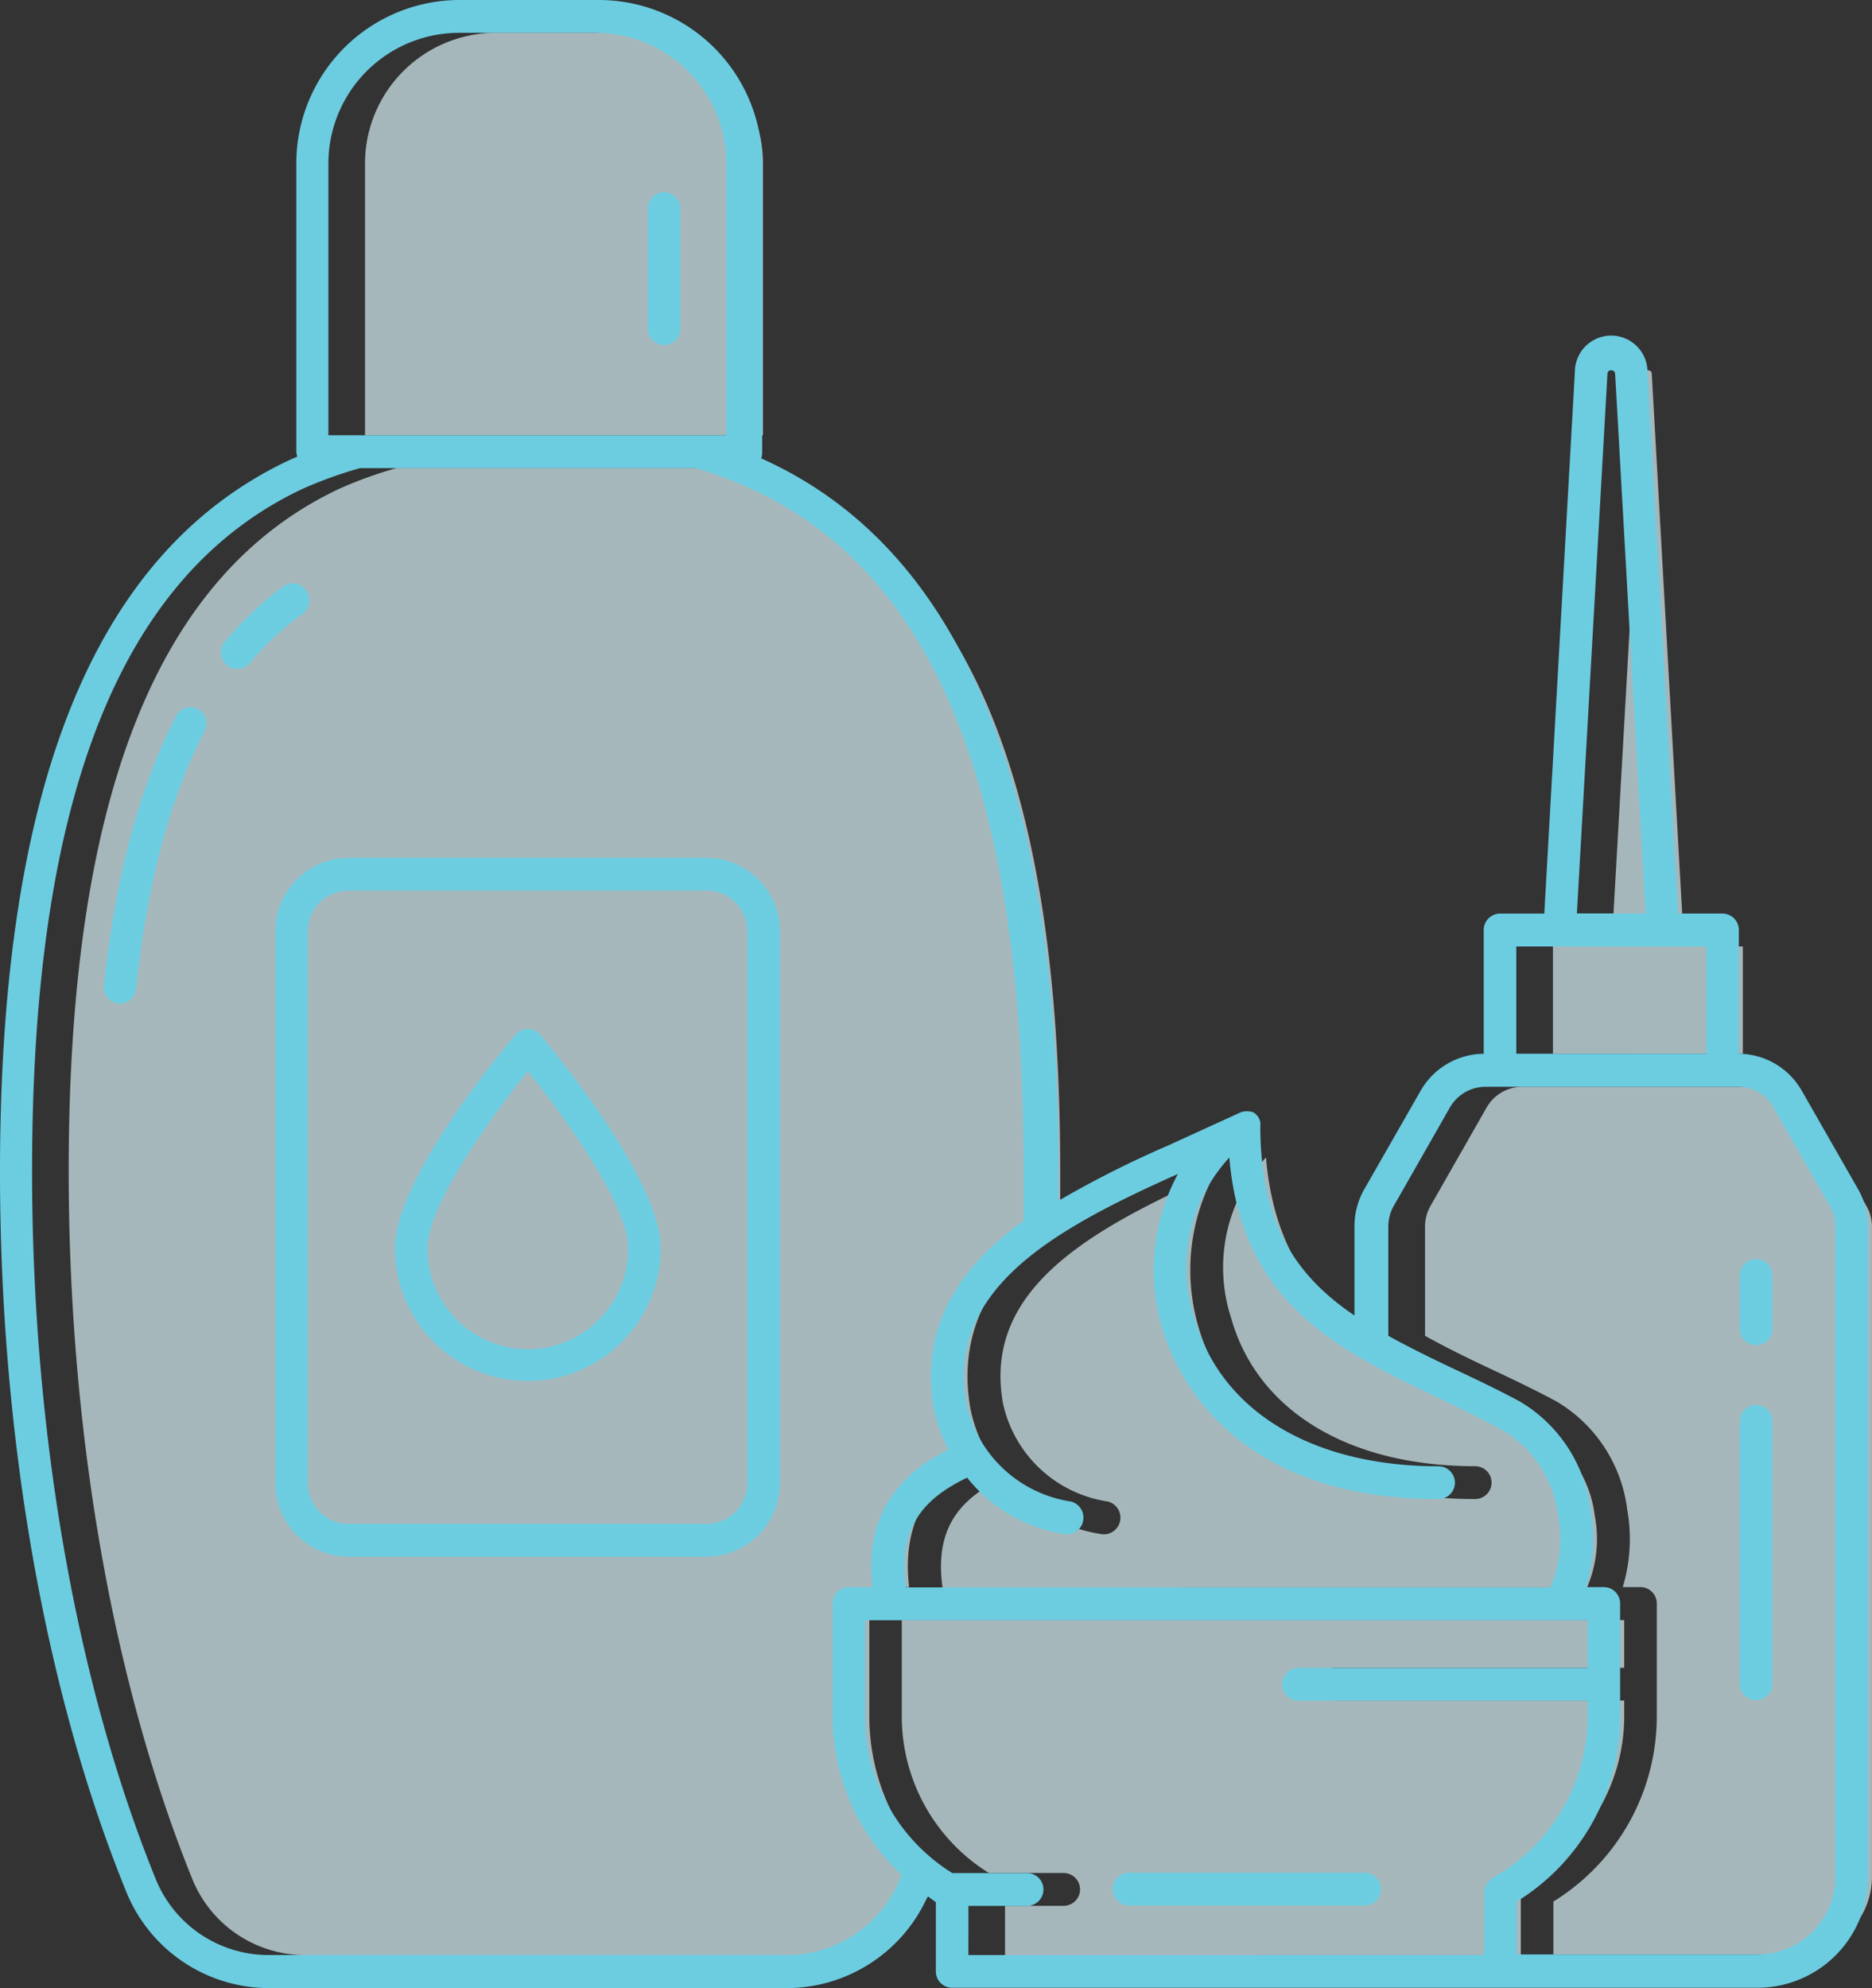
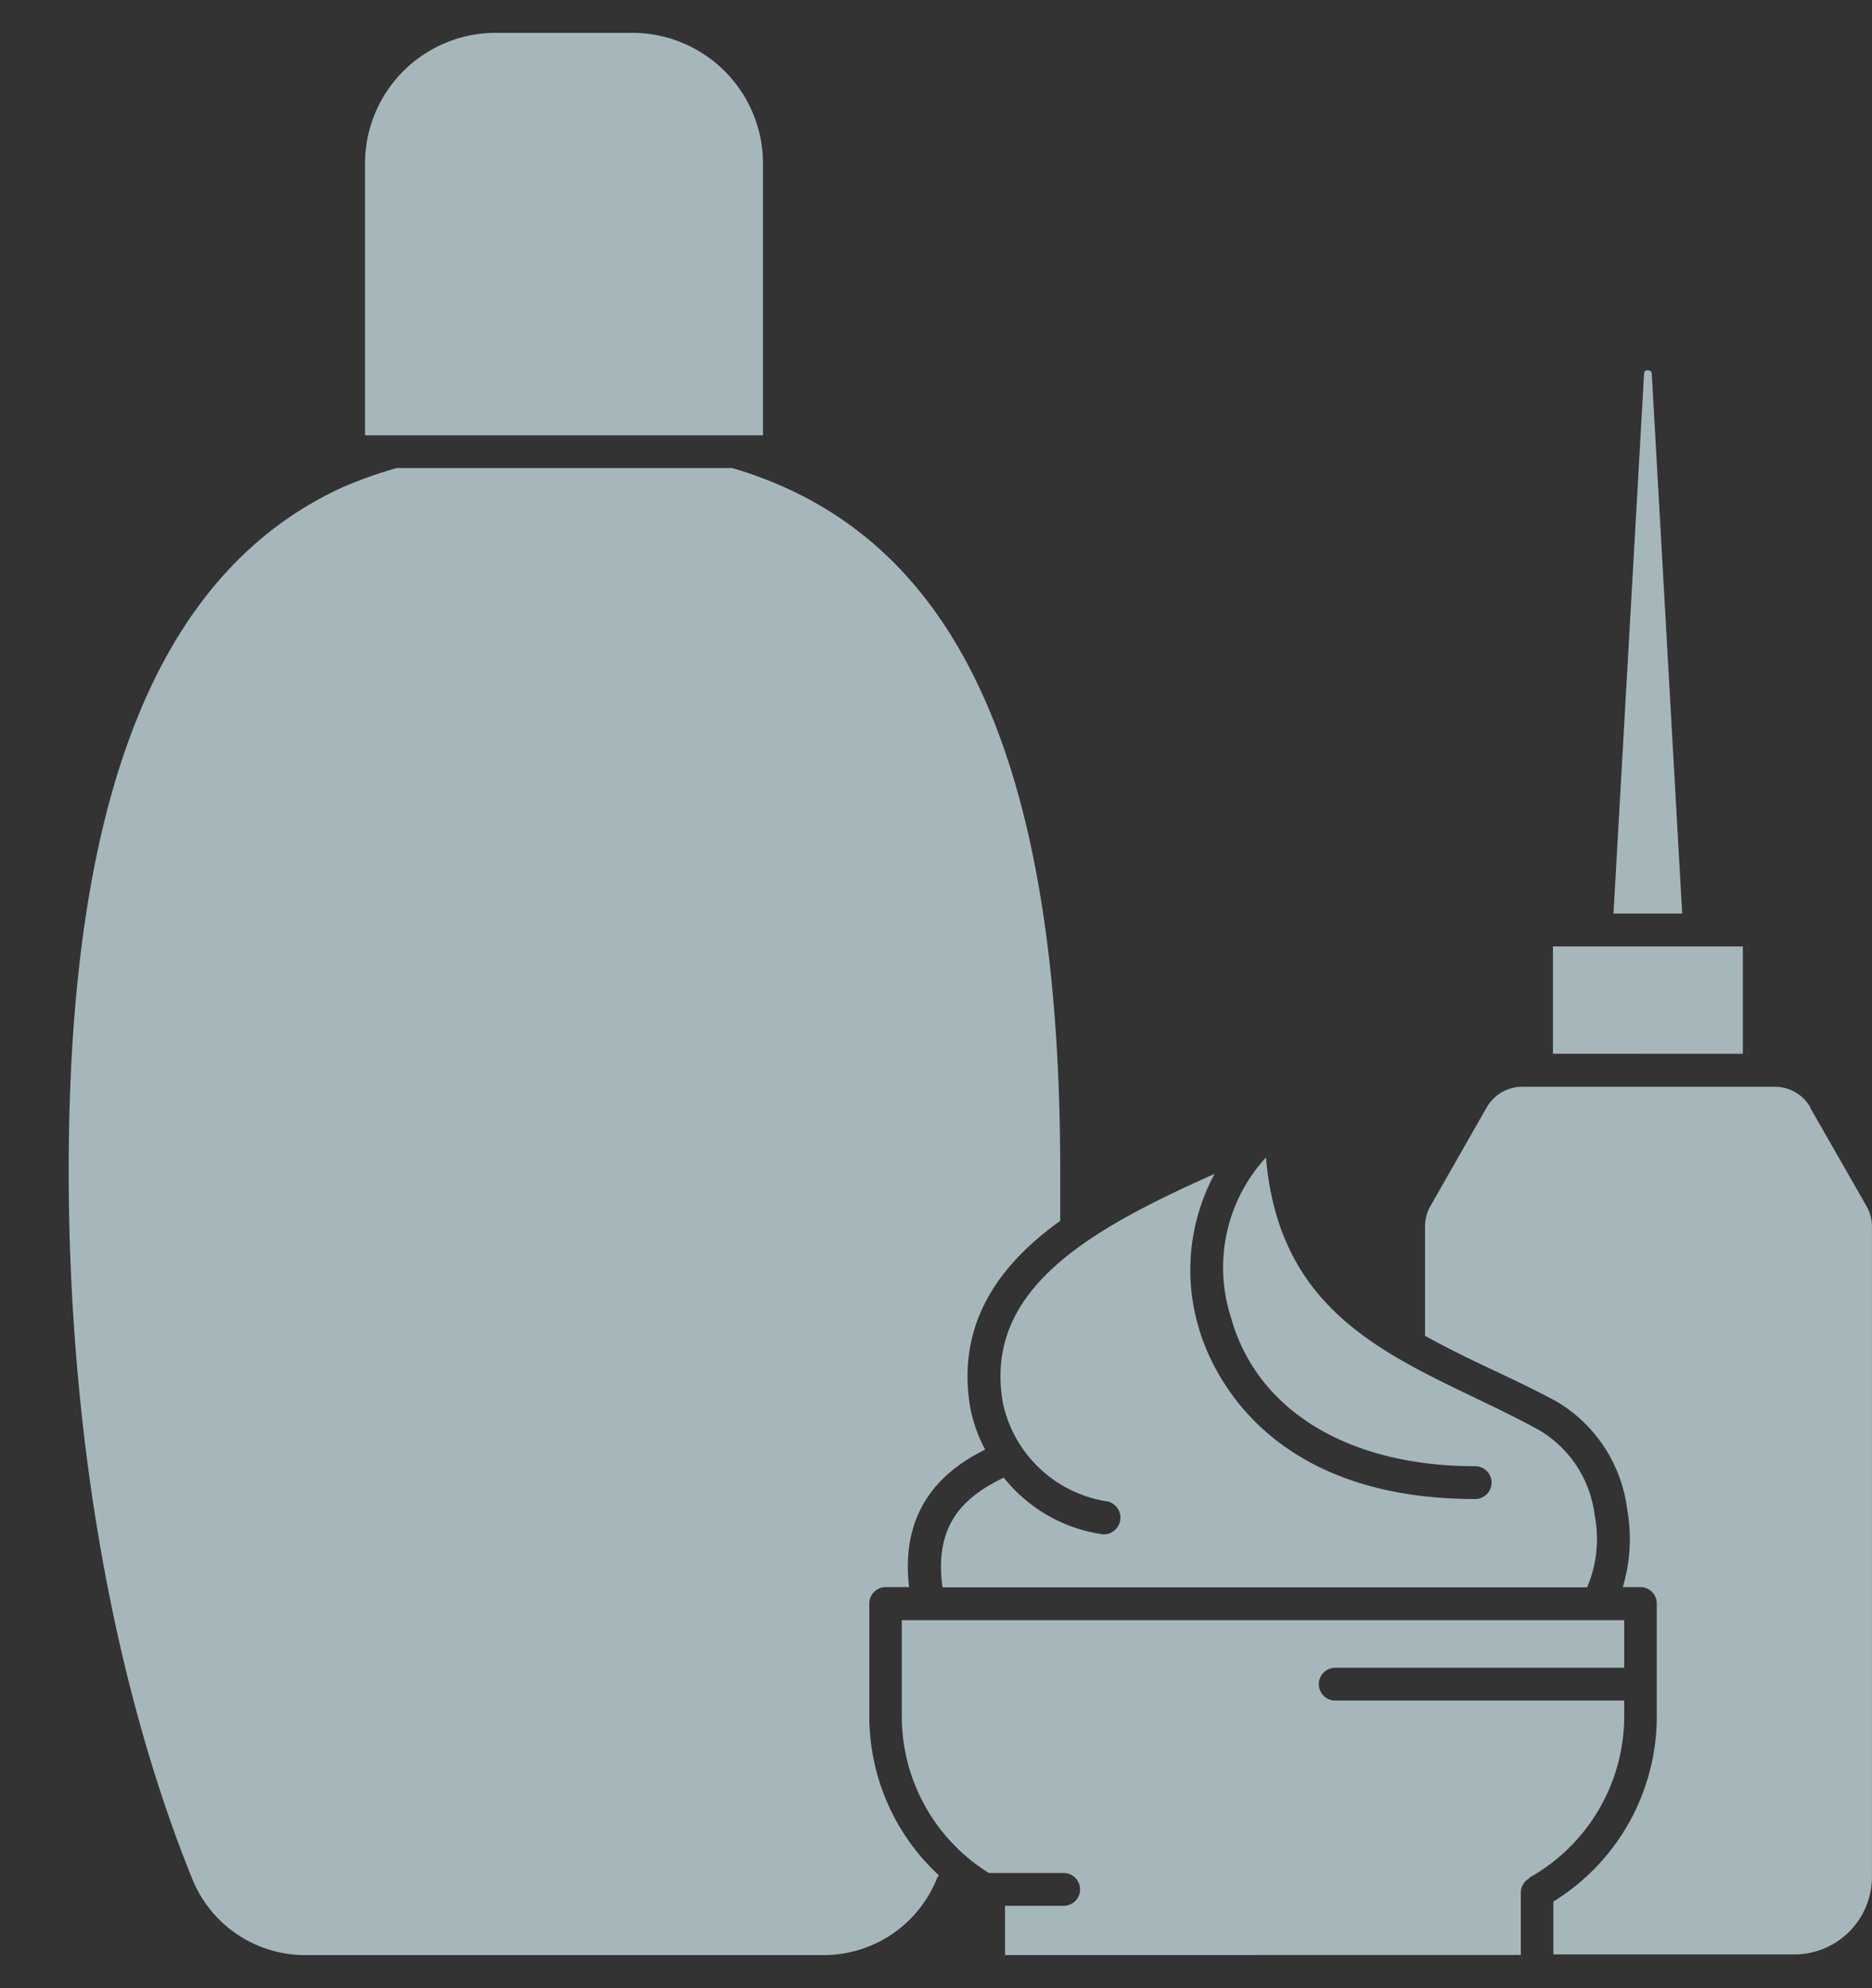
<svg xmlns="http://www.w3.org/2000/svg" width="112.243" height="119.207" viewBox="0 0 112.243 119.207">
  <rect x="0" y="0" width="112.243" height="119.207" fill="#333333" stroke="none" />
  <defs>
    <style>.a{fill:#d7eff5;opacity:0.702;}.b{fill:#6ccde1;}</style>
  </defs>
  <g transform="translate(0 0)">
    <path class="a" d="M11.548,112.711C6.755,100.9,4.119,85.823,4.119,70.2c0-22.45,5.34-35.835,16.312-40.933a25.567,25.567,0,0,1,3.348-1.2H43.909C57.322,32.007,63.57,45.451,63.57,70.253v2.953c-3.612,2.579-6.267,6.141-5.389,11.23a8.847,8.847,0,0,0,.888,2.48c-2.1,1.053-5.154,3.2-4.559,8.248H53.1a.98.98,0,0,0-.976.984v6.781a12.99,12.99,0,0,0,4.168,9.517.692.692,0,0,0-.146.266,7.32,7.32,0,0,1-6.834,4.517H18.283A7.3,7.3,0,0,1,11.548,112.711Zm48.713,4.517v-2.953h3.514a.984.984,0,0,0,0-1.968H59.294a11.052,11.052,0,0,1-5.223-9.36v-5.8H97.386V100H80.058a.984.984,0,0,0,0,1.968H97.386v.984a11.1,11.1,0,0,1-5.691,9.635v.039a.986.986,0,0,0-.508.856v3.74Zm32.878-.039V114.02a13.054,13.054,0,0,0,6.2-11.092V96.147a.98.98,0,0,0-.976-.984H97.3a10.029,10.029,0,0,0,.264-4.665,8.783,8.783,0,0,0-4.237-6.466c-1.337-.719-2.684-1.358-3.983-1.968s-2.724-1.309-3.9-1.969V73.53a2.475,2.475,0,0,1,.332-1.23l3.368-5.905a2.466,2.466,0,0,1,2.128-1.23H106.5a2.457,2.457,0,0,1,2.04,1.22v.039l3.378,5.905a2.464,2.464,0,0,1,.322,1.23v38.955a4.656,4.656,0,0,1-4.637,4.675ZM56.512,95.182c-.547-3.937,1.464-5.5,3.671-6.584A9.246,9.246,0,0,0,66.128,92a1,1,0,0,0,.293-1.969,7.571,7.571,0,0,1-6.287-5.905c-1.21-6.85,5.271-10.423,12.691-13.74a12.147,12.147,0,0,0-.976,9.143c.683,2.431,3.9,10.354,16.6,10.354a.984.984,0,0,0,0-1.968c-7.6,0-13.091-3.336-14.643-8.927a9.743,9.743,0,0,1,2.1-9.586c.742,8.74,6.492,11.515,12.544,14.418,1.289.62,2.607,1.25,3.9,1.969a6.893,6.893,0,0,1,3.261,5.049,7.4,7.4,0,0,1-.449,4.34Zm36.6-32V56.749H104.5v6.437Zm3.631-8.405,1.835-32.39c0-.246.439-.246.459,0l1.825,32.39ZM21.886,26.1V9.842A7.842,7.842,0,0,1,29.7,1.969h8.239a7.842,7.842,0,0,1,7.809,7.874V26.1Z" />
-     <path class="b" d="M7.585,113.469C2.694,101.471,0,86.128,0,70.253c0-23.3,5.74-37.272,17.455-42.714l.371-.158a.989.989,0,0,1-.059-.3V9.842A9.8,9.8,0,0,1,27.529,0h8.405A9.8,9.8,0,0,1,45.7,9.842V27.184a.989.989,0,0,1-.059.3c11.968,5.364,17.826,19.438,17.826,42.872v1.643a61.493,61.493,0,0,1,6.579-3.317l4.305-1.968a.966.966,0,0,1,.244-.069,1.035,1.035,0,0,1,.3,0h.078a.747.747,0,0,1,.273.118,1.132,1.132,0,0,1,.205.226.987.987,0,0,1,.117.315.206.206,0,0,1,0,.079.345.345,0,0,1,0,.108c-.01,5.994,2.245,9.084,5.643,11.387V73.53a4.494,4.494,0,0,1,.586-2.215l3.378-5.905a4.4,4.4,0,0,1,3.788-2.224V55.765a.98.98,0,0,1,.976-.984h2.655L94.428,22.3a2.177,2.177,0,1,1,4.354,0l1.835,32.479h2.665a.98.98,0,0,1,.976.984v7.421a4.387,4.387,0,0,1,3.778,2.224l3.378,5.905A4.5,4.5,0,0,1,112,73.53v39.014a6.627,6.627,0,0,1-6.589,6.644H57.088a.98.98,0,0,1-.976-.984v-4.153c-.166-.108-.322-.236-.488-.354a9.261,9.261,0,0,1-8.513,5.511H16.119A9.244,9.244,0,0,1,7.585,113.469Zm10.65-84.2C7.263,34.368,1.923,47.754,1.923,70.2c0,15.619,2.636,30.7,7.429,42.508a7.3,7.3,0,0,0,6.834,4.517H47.112a7.32,7.32,0,0,0,6.834-4.517.692.692,0,0,1,.146-.266,12.99,12.99,0,0,1-4.168-9.517V96.147a.98.98,0,0,1,.976-.984h1.415c-.6-5.049,2.46-7.195,4.559-8.248a8.847,8.847,0,0,1-.888-2.48c-.878-5.088,1.777-8.651,5.389-11.23V70.253c0-24.8-6.248-38.246-19.661-42.183H21.584A25.567,25.567,0,0,0,18.236,29.27Zm39.829,87.958H88.991v-3.74a.986.986,0,0,1,.508-.856v-.039a11.1,11.1,0,0,0,5.691-9.635v-.984H77.862a.984.984,0,0,1,0-1.968H95.19V97.151H51.876v5.8a11.052,11.052,0,0,0,5.223,9.36h4.481a.984.984,0,0,1,0,1.968H58.065ZM86.941,66.394,83.573,72.3a2.475,2.475,0,0,0-.332,1.23v6.565c1.181.659,2.606,1.358,3.9,1.969s2.645,1.25,3.983,1.968A8.783,8.783,0,0,1,95.365,90.5a10.028,10.028,0,0,1-.264,4.665h1.064a.98.98,0,0,1,.976.984v6.781a13.054,13.054,0,0,1-6.2,11.092v3.169h14.468a4.656,4.656,0,0,0,4.637-4.675V73.559a2.464,2.464,0,0,0-.322-1.23l-3.378-5.905v-.039a2.457,2.457,0,0,0-2.04-1.22H89.069A2.466,2.466,0,0,0,86.941,66.394ZM54.316,95.182H92.964a7.4,7.4,0,0,0,.449-4.34,6.893,6.893,0,0,0-3.261-5.049c-1.3-.718-2.616-1.348-3.9-1.969-6.052-2.9-11.8-5.679-12.544-14.418a9.743,9.743,0,0,0-2.1,9.586c1.552,5.59,7.038,8.927,14.643,8.927a.984.984,0,0,1,0,1.968c-12.691,0-15.912-7.923-16.6-10.354a12.147,12.147,0,0,1,.976-9.143c-7.419,3.317-13.9,6.89-12.691,13.74a7.571,7.571,0,0,0,6.287,5.905A1,1,0,0,1,63.932,92,9.246,9.246,0,0,1,57.987,88.6C55.78,89.681,53.769,91.245,54.316,95.182Zm36.6-32h11.392V56.749H90.914Zm5.467-40.8-1.835,32.39h4.12L96.84,22.391a.218.218,0,0,0-.237-.185A.2.2,0,0,0,96.381,22.391ZM19.69,9.842V26.1H43.548V9.842a7.842,7.842,0,0,0-7.809-7.874H27.5A7.842,7.842,0,0,0,19.69,9.842ZM67.7,114.256a.984.984,0,0,1,0-1.968H81.825a.984.984,0,0,1,0,1.968Zm36.616-13.288V85.22a.976.976,0,1,1,1.952,0v15.748a.976.976,0,1,1-1.952,0ZM20.9,93.342a4.411,4.411,0,0,1-4.393-4.419V55.854A4.411,4.411,0,0,1,20.9,51.435H42.377a4.411,4.411,0,0,1,4.383,4.419V88.923a4.411,4.411,0,0,1-4.383,4.419ZM18.46,55.854V88.933A2.44,2.44,0,0,0,20.9,91.373H42.377a2.441,2.441,0,0,0,2.431-2.451V55.854A2.441,2.441,0,0,0,42.377,53.4H20.891A2.441,2.441,0,0,0,18.46,55.854Zm5.223,18.985c0-4.173,6.482-11.919,7.224-12.794a.959.959,0,0,1,.107-.108.971.971,0,0,1,1.376.108c.742.905,7.224,8.651,7.224,12.794a7.966,7.966,0,1,1-15.932,0Zm1.953-.029a6.014,6.014,0,1,0,12.027,0c0-2.569-3.837-7.874-6.014-10.58C29.472,66.936,25.635,72.241,25.635,74.809Zm78.681,4.874V76.472a.976.976,0,1,1,1.952,0v3.211a.976.976,0,1,1-1.952,0ZM7.175,60.174H7.1a.982.982,0,0,1-.868-1.083c.693-6.535,2.148-11.968,4.325-16.161a.972.972,0,0,1,1.308-.413.988.988,0,0,1,.4,1.329c-2.07,3.966-3.446,9.173-4.11,15.452a.979.979,0,0,1-.97.876Zm7.048-20.068a.97.97,0,0,1-.625-.226l-.011-.01a.99.99,0,0,1-.106-1.388,20.27,20.27,0,0,1,3.495-3.317l0,0a.971.971,0,0,1,1.363.219c.015.019.029.038.043.058a.989.989,0,0,1-.248,1.369,17.84,17.84,0,0,0-3.163,2.953.973.973,0,0,1-.741.344Zm24.62-20.39V12.5a.976.976,0,1,1,1.952,0v7.216a.976.976,0,1,1-1.952,0Z" />
  </g>
</svg>